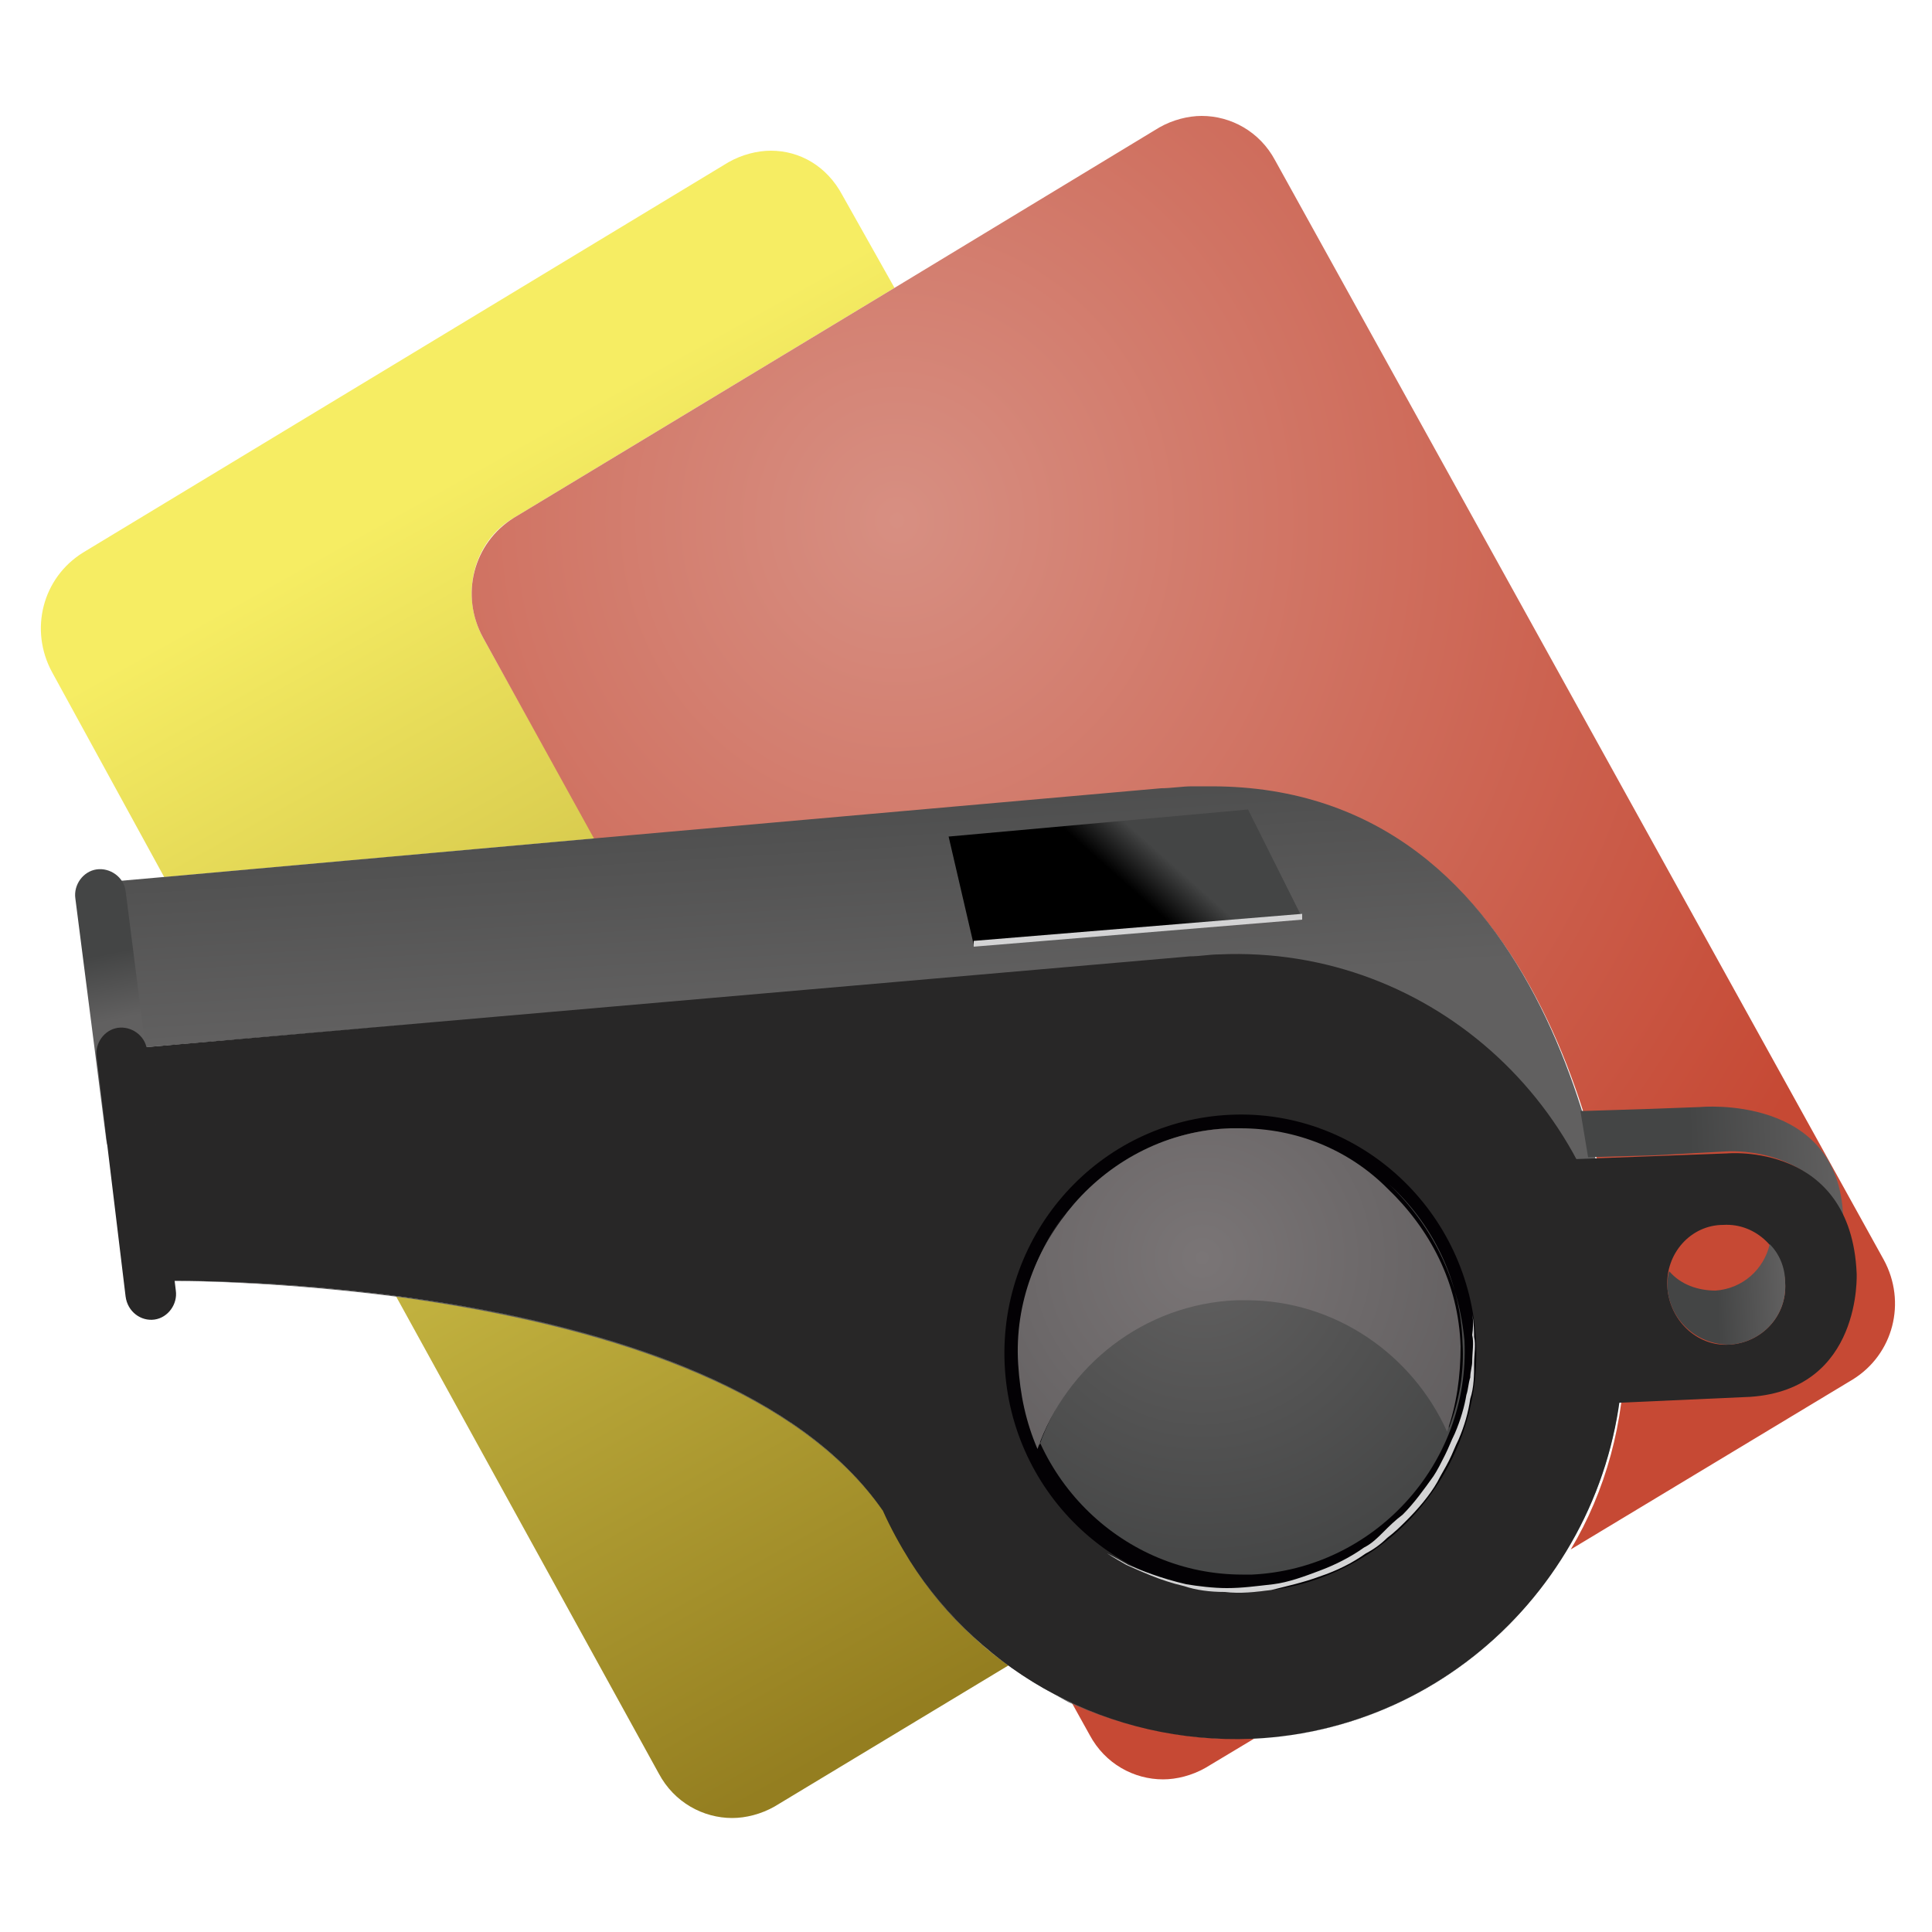
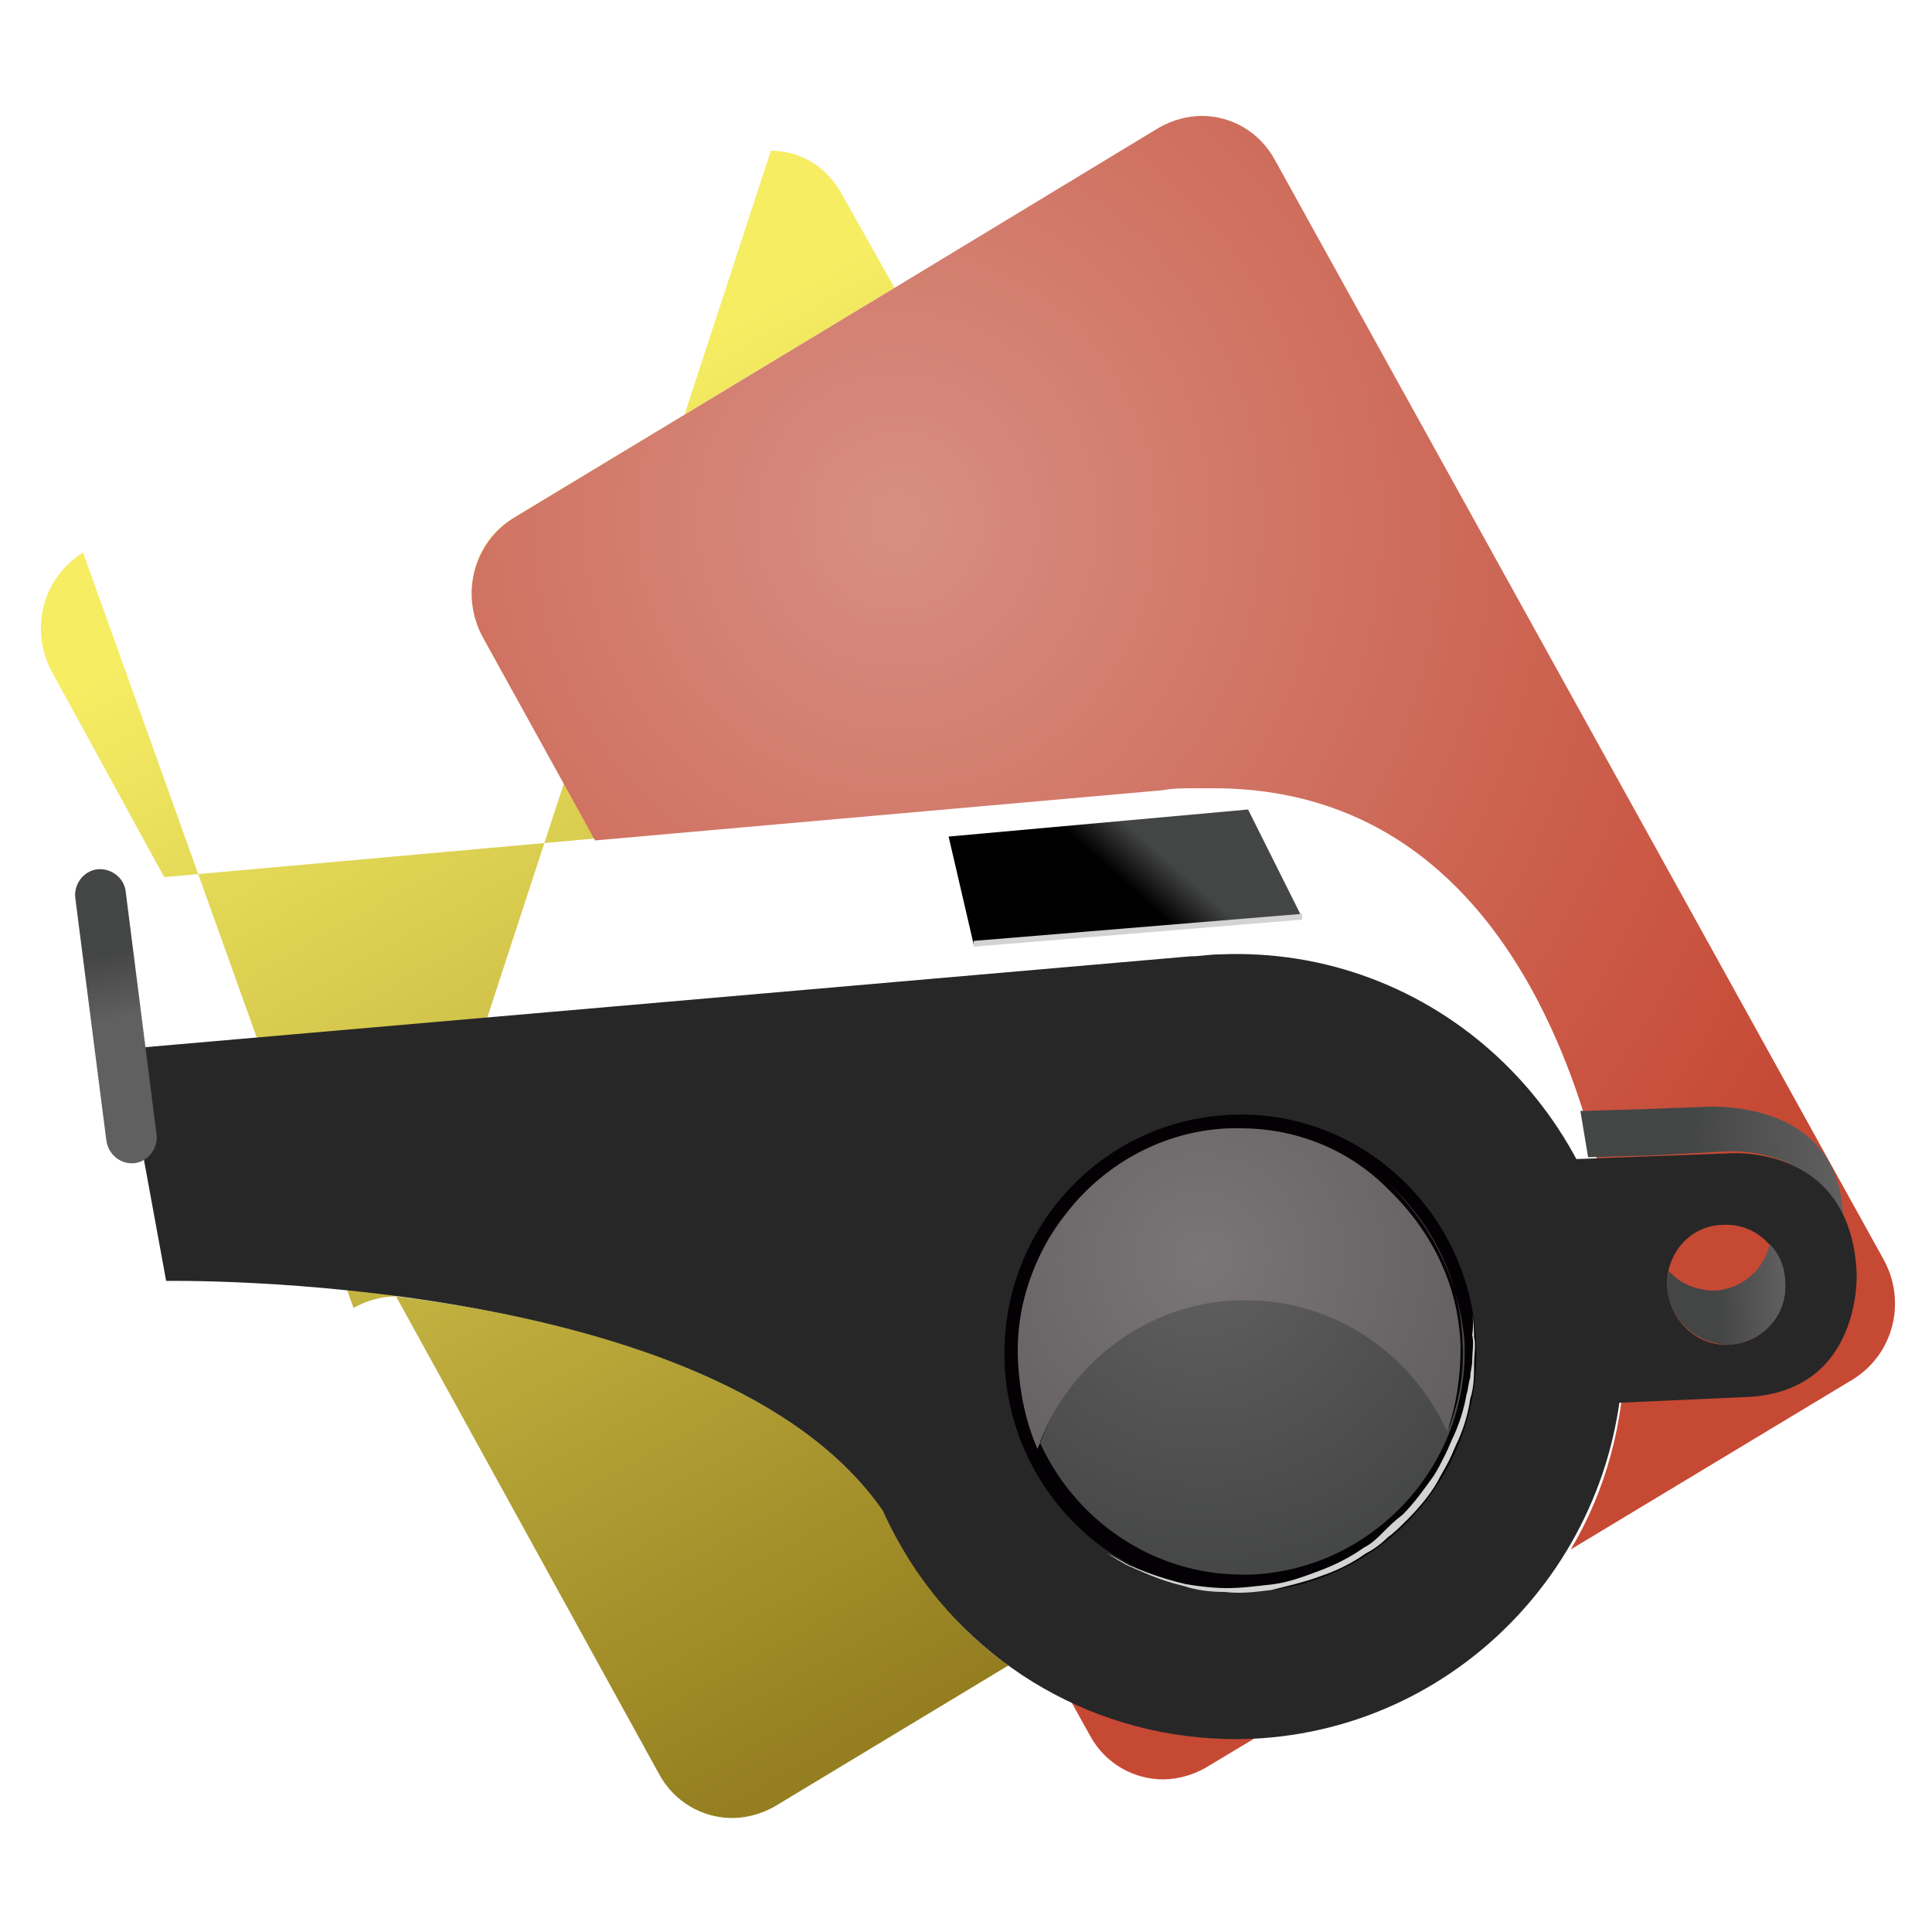
<svg xmlns="http://www.w3.org/2000/svg" version="1.1" id="Capa_1" x="0px" y="0px" viewBox="0 0 100 100" enable-background="new 0 0 100 100" xml:space="preserve">
  <g>
    <linearGradient id="SVGID_1_" gradientUnits="userSpaceOnUse" x1="-3.637979e-012" y1="1.433095e-003" x2="1" y2="1.433095e-003" gradientTransform="matrix(-32.524 -59.389 -59.389 32.524 56.774 83.619)">
      <stop offset="0" style="stop-color:#947E20" />
      <stop offset="1" style="stop-color:#F6ED63" />
    </linearGradient>
-     <path fill="url(#SVGID_1_)" d="M20.5,67.1l13.6,24.7c0.8,1.5,2.3,2.3,3.8,2.3c0.7,0,1.5-0.2,2.2-0.6l12.1-7.3c-2-1.4-3.7-3.3-5-5.3   h0l0,0c-0.5-0.8-1-1.7-1.4-2.6C40.8,71.1,29.4,68.2,20.5,67.1 M39.9,7.8c-0.7,0-1.5,0.2-2.2,0.6L4.3,28.6c-2.1,1.3-2.8,4-1.6,6.2   l5.8,10.6l22.3-2L25,33c-1.2-2.2-0.5-5,1.6-6.2l19.7-11.9l-2.7-4.8C42.8,8.6,41.4,7.8,39.9,7.8" />
+     <path fill="url(#SVGID_1_)" d="M20.5,67.1l13.6,24.7c0.8,1.5,2.3,2.3,3.8,2.3c0.7,0,1.5-0.2,2.2-0.6l12.1-7.3c-2-1.4-3.7-3.3-5-5.3   h0l0,0c-0.5-0.8-1-1.7-1.4-2.6C40.8,71.1,29.4,68.2,20.5,67.1 c-0.7,0-1.5,0.2-2.2,0.6L4.3,28.6c-2.1,1.3-2.8,4-1.6,6.2   l5.8,10.6l22.3-2L25,33c-1.2-2.2-0.5-5,1.6-6.2l19.7-11.9l-2.7-4.8C42.8,8.6,41.4,7.8,39.9,7.8" />
    <radialGradient id="SVGID_2_" cx="3.637979e-012" cy="0" r="1" gradientTransform="matrix(47.363 -28.58 -27.202 -49.326 46.327 26.957)" gradientUnits="userSpaceOnUse">
      <stop offset="0" style="stop-color:#D78F82" />
      <stop offset="1" style="stop-color:#C64934" />
    </radialGradient>
    <path fill="url(#SVGID_2_)" d="M55.4,88l1,1.8c0.8,1.5,2.3,2.3,3.8,2.3c0.7,0,1.5-0.2,2.2-0.6l2.5-1.5c0,0,0,0,0,0   c-0.3,0-0.6,0-0.9,0C60.9,90,58,89.3,55.4,88 M62.2,6c-0.7,0-1.5,0.2-2.2,0.6l-13.7,8.3L26.6,26.8c-2.1,1.3-2.8,4-1.6,6.2l5.8,10.5   l29.4-2.6c0.5-0.1,1.1-0.1,1.6-0.1c0.3,0,0.7,0,1,0c17.6,0,20.7,21.5,21.2,26.9c0,0.4,0.1,0.8,0.1,1.2c0,0,0,0,0,0l0,0   c0,0.3,0,0.6,0,0.9c0,3.8-1,7.4-2.8,10.4l14.6-8.8c2.1-1.3,2.8-4,1.6-6.2L66,8.3C65.2,6.8,63.7,6,62.2,6" />
    <linearGradient id="SVGID_3_" gradientUnits="userSpaceOnUse" x1="1.728040e-011" y1="-6.174106e-005" x2="1" y2="-6.174106e-005" gradientTransform="matrix(1.744 26.619 26.619 -1.744 42.45 25.196)">
      <stop offset="0" style="stop-color:#444545" />
      <stop offset="0.415" style="stop-color:#444545" />
      <stop offset="1" style="stop-color:#616060" />
    </linearGradient>
-     <path fill="url(#SVGID_3_)" d="M84,68.8C84,68.8,84,68.8,84,68.8C84,68.8,84,68.8,84,68.8 M62.7,40.7c-0.3,0-0.6,0-1,0   c-0.5,0-1.1,0.1-1.6,0.1l-29.4,2.6l-22.3,2l-3.4,0.3l1.3,8.6l2.2,12c0,0,0.2,0,0.5,0c1.4,0,5.9,0.1,11.4,0.8   c8.9,1.2,20.3,4,25.3,11.1c0.4,0.9,0.9,1.8,1.4,2.6l0,0h0c1.3,2.1,3,3.9,5,5.3c1,0.7,2.1,1.4,3.2,2c2.6,1.2,5.5,1.9,8.6,1.9   c0.3,0,0.6,0,0.9,0c0,0,0,0,0,0c7-0.3,13-4.2,16.3-9.8C83,77.1,84,73.5,84,69.7c0,10.8-8.4,19.8-19.2,20.3c-0.3,0-0.6,0-0.9,0   c-7,0-13.2-3.6-16.8-9.2h0l0,0c-0.5-0.8-1-1.7-1.4-2.6c-8-11.5-32.9-11.9-36.6-11.9c-0.3,0-0.5,0-0.5,0l-2.2-12l55.2-4.7   c0.5-0.1,1-0.1,1.5-0.1c0.3,0,0.6,0,0.9,0c10.3,0,18.9,7.9,19.9,18.2C83.4,62.2,80.4,40.7,62.7,40.7" />
    <path fill="#282727" d="M63.1,49.4c-0.5,0-1,0.1-1.5,0.1L6.4,54.3l2.2,12c0,0,28.5-0.5,37.1,11.9c0.4,0.9,0.9,1.8,1.4,2.6l0,0h0   c3.7,5.8,10.3,9.5,17.7,9.2C75.9,89.5,84.5,80,84,68.8C83.5,57.6,74.2,48.9,63.1,49.4" />
    <linearGradient id="SVGID_4_" gradientUnits="userSpaceOnUse" x1="-9.094947e-013" y1="-1.760091e-007" x2="1" y2="-1.760091e-007" gradientTransform="matrix(-3.241 3.657 3.657 3.241 61.303 41.911)">
      <stop offset="0" style="stop-color:#444545" />
      <stop offset="0.515" style="stop-color:#444545" />
      <stop offset="1" style="stop-color:#000000" />
    </linearGradient>
    <polygon fill="url(#SVGID_4_)" points="49.1,43.3 64.6,41.9 67.4,47.5 50.4,48.9  " />
    <polyline fill="#D3D3D4" points="67.4,47.3 50.4,48.7 50.4,49 67.4,47.6  " />
    <path fill="#030104" d="M76.4,69.5c0.3,6.8-4.9,12.6-11.7,12.9c-6.7,0.3-12.4-5-12.7-11.8c-0.3-6.8,4.9-12.6,11.7-12.9   C70.4,57.4,76.1,62.7,76.4,69.5" />
    <path fill="#D3D3D4" d="M76.2,68c0,0,0.1,0.4,0.1,1.2c0.1,0.4,0,0.9,0,1.4c0,0.5,0,1.2-0.2,1.8c-0.1,0.7-0.3,1.4-0.6,2.1   c-0.2,0.4-0.3,0.7-0.5,1.1c-0.2,0.4-0.4,0.7-0.6,1.1c-0.4,0.7-1,1.4-1.6,2c-0.3,0.3-0.6,0.6-1,0.9c-0.3,0.3-0.7,0.6-1.1,0.8   c-0.7,0.5-1.5,0.9-2.4,1.2c-0.8,0.3-1.7,0.5-2.5,0.7c-0.8,0.1-1.6,0.2-2.4,0.1c-0.8,0-1.5-0.1-2.1-0.3c-1.3-0.3-2.3-0.8-3-1.1   c-0.7-0.4-1-0.6-1-0.6s0.4,0.2,1.1,0.6c0.7,0.3,1.7,0.7,3,1c0.6,0.1,1.4,0.2,2.1,0.2c0.8,0,1.5-0.1,2.4-0.2   c0.8-0.1,1.6-0.4,2.4-0.7c0.8-0.3,1.6-0.7,2.3-1.2c0.4-0.2,0.7-0.5,1-0.8c0.3-0.3,0.6-0.6,1-0.9c0.6-0.6,1.1-1.3,1.6-2   c0.2-0.3,0.4-0.7,0.6-1.1c0.2-0.4,0.3-0.7,0.5-1.1c0.3-0.7,0.5-1.4,0.6-2c0.1-0.3,0.1-0.6,0.2-0.9c0-0.3,0.1-0.6,0.1-0.8   c0-0.5,0.1-1,0-1.4C76.3,68.4,76.2,68,76.2,68" />
    <radialGradient id="SVGID_5_" cx="1.728040e-011" cy="2.273737e-011" r="1" gradientTransform="matrix(9.418 27.858 28.205 -9.502 62.235 65.127)" gradientUnits="userSpaceOnUse">
      <stop offset="0" style="stop-color:#616060" />
      <stop offset="0.585" style="stop-color:#444545" />
      <stop offset="1" style="stop-color:#444545" />
    </radialGradient>
    <path fill="url(#SVGID_5_)" d="M71.9,61.3c2.2,2,3.7,4.9,3.8,8.2c0.1,1.6-0.2,3.1-0.7,4.4c-1.8-4-5.8-6.8-10.4-6.8   c-0.2,0-0.3,0-0.5,0c-4.8,0.2-8.8,3.4-10.3,7.7c-0.6-1.3-1-2.8-1-4.4c-0.1-3.2,1-6.1,2.9-8.3c-1.9,2.2-3.1,5.1-2.9,8.3   c0.3,6.2,5.4,11.1,11.5,11.1c0.2,0,0.3,0,0.5,0c6.3-0.3,11.3-5.7,11-12.1C75.5,66.2,74.1,63.4,71.9,61.3" />
    <path fill="#34302E" d="M64.2,58.4c-0.2,0-0.3,0-0.5,0c-3.2,0.1-6.1,1.6-8.1,3.9c2-2.3,4.8-3.7,8.1-3.9   C63.9,58.4,64,58.4,64.2,58.4c2.9,0,5.6,1.1,7.7,3C69.8,59.5,67.1,58.4,64.2,58.4" />
    <radialGradient id="SVGID_6_" cx="1.909939e-011" cy="2.364686e-011" r="1" gradientTransform="matrix(9.418 27.858 28.205 -9.502 62.235 65.127)" gradientUnits="userSpaceOnUse">
      <stop offset="0" style="stop-color:#7A7576" />
      <stop offset="0.585" style="stop-color:#5F5C5D" />
      <stop offset="1" style="stop-color:#5F5C5D" />
    </radialGradient>
    <path fill="url(#SVGID_6_)" d="M64.2,58.4c-0.2,0-0.3,0-0.5,0c-3.2,0.1-6.1,1.6-8.1,3.9c-1.9,2.2-3.1,5.1-2.9,8.3   c0.1,1.6,0.4,3,1,4.4c1.5-4.3,5.5-7.5,10.3-7.7c0.2,0,0.3,0,0.5,0c4.6,0,8.6,2.8,10.4,6.8c0.5-1.4,0.7-2.9,0.7-4.4   c-0.1-3.3-1.6-6.1-3.8-8.2C69.8,59.5,67.1,58.4,64.2,58.4" />
    <linearGradient id="SVGID_7_" gradientUnits="userSpaceOnUse" x1="9.094947e-013" y1="9.303221e-008" x2="1" y2="9.303221e-008" gradientTransform="matrix(1.195 5.774 5.774 -1.195 4.85 47.005)">
      <stop offset="0" style="stop-color:#444545" />
      <stop offset="0.415" style="stop-color:#444545" />
      <stop offset="1" style="stop-color:#616060" />
    </linearGradient>
    <path fill="url(#SVGID_7_)" d="M8.1,58.7c0.1,0.7-0.4,1.4-1.1,1.5c-0.7,0.1-1.4-0.4-1.5-1.2L3.9,46.5c-0.1-0.7,0.4-1.4,1.1-1.5   c0.7-0.1,1.4,0.4,1.5,1.1L8.1,58.7z" />
    <linearGradient id="SVGID_8_" gradientUnits="userSpaceOnUse" x1="-2.600764e-007" y1="3.547029e-009" x2="1" y2="3.547029e-009" gradientTransform="matrix(13.319 -0.577 -0.577 -13.319 81.981 60.582)">
      <stop offset="0" style="stop-color:#444545" />
      <stop offset="0.415" style="stop-color:#444545" />
      <stop offset="1" style="stop-color:#616060" />
    </linearGradient>
    <path fill="url(#SVGID_8_)" d="M88,57.3l-2.7,0.1v0l-3.2,0.1l-0.3,0l0.4,2.4l3.4-0.1l3.7-0.2c0,0,4.3-0.4,6.1,3.4   C95.2,56.6,88,57.3,88,57.3z" />
-     <path fill="#282727" d="M9.1,66.8c0.1,0.7-0.4,1.4-1.1,1.5c-0.7,0.1-1.4-0.4-1.5-1.2L5,54.7c-0.1-0.7,0.4-1.4,1.1-1.5   c0.7-0.1,1.4,0.4,1.5,1.1L9.1,66.8z" />
    <path fill="#282727" d="M89.4,59.7L81.4,60l0.3,12.7l8.9-0.4c5.8-0.4,5.5-6.4,5.5-6.4C95.8,59.1,89.4,59.7,89.4,59.7z M89.5,69.6   c-1.7,0.1-3.1-1.3-3.2-3c-0.1-1.7,1.2-3.2,2.9-3.2c1.7-0.1,3.1,1.3,3.2,3C92.5,68.1,91.2,69.5,89.5,69.6z" />
    <linearGradient id="SVGID_9_" gradientUnits="userSpaceOnUse" x1="-2.902980e-007" y1="4.371914e-007" x2="1" y2="4.371914e-007" gradientTransform="matrix(6.116 -0.265 -0.265 -6.116 86.337 67.188)">
      <stop offset="0" style="stop-color:#444545" />
      <stop offset="0.415" style="stop-color:#444545" />
      <stop offset="1" style="stop-color:#616060" />
    </linearGradient>
    <path fill="url(#SVGID_9_)" d="M91.6,64.4c-0.3,1.3-1.4,2.3-2.8,2.4c-0.9,0-1.8-0.3-2.4-1c-0.1,0.3-0.1,0.6-0.1,0.8   c0.1,1.7,1.5,3,3.2,3c1.7-0.1,3-1.5,2.9-3.2C92.4,65.6,92.1,64.9,91.6,64.4z" />
  </g>
</svg>